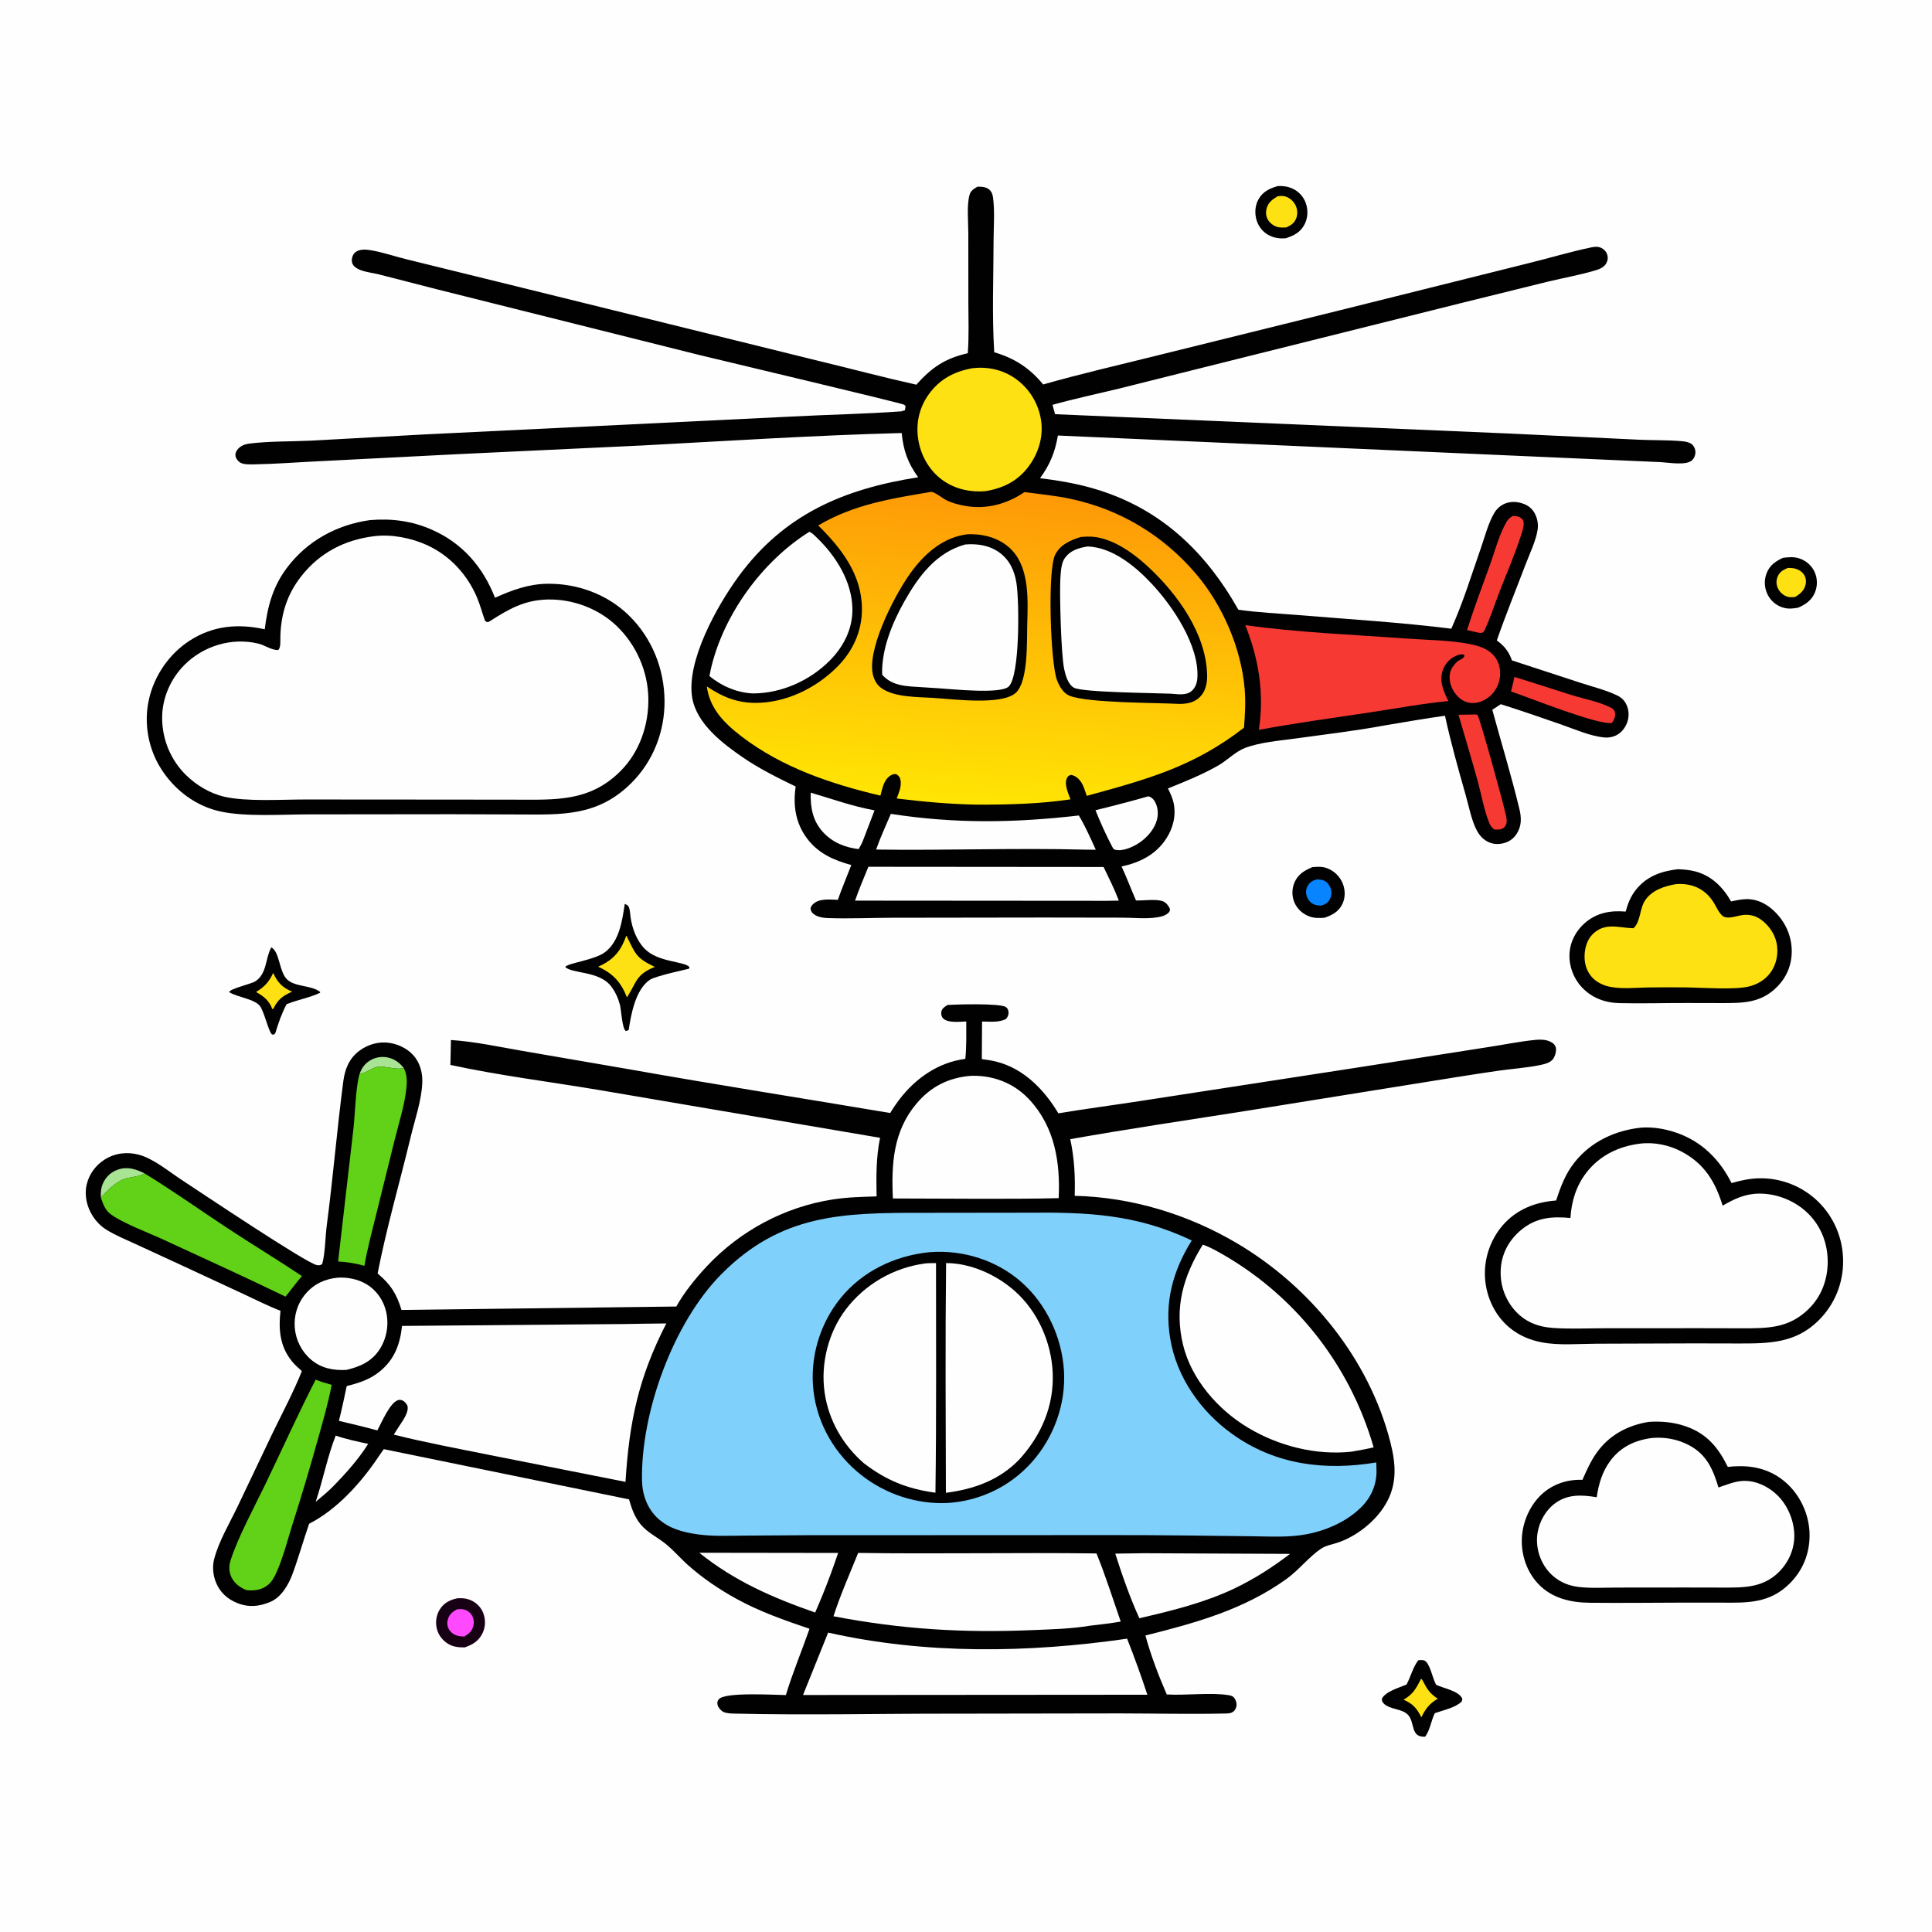
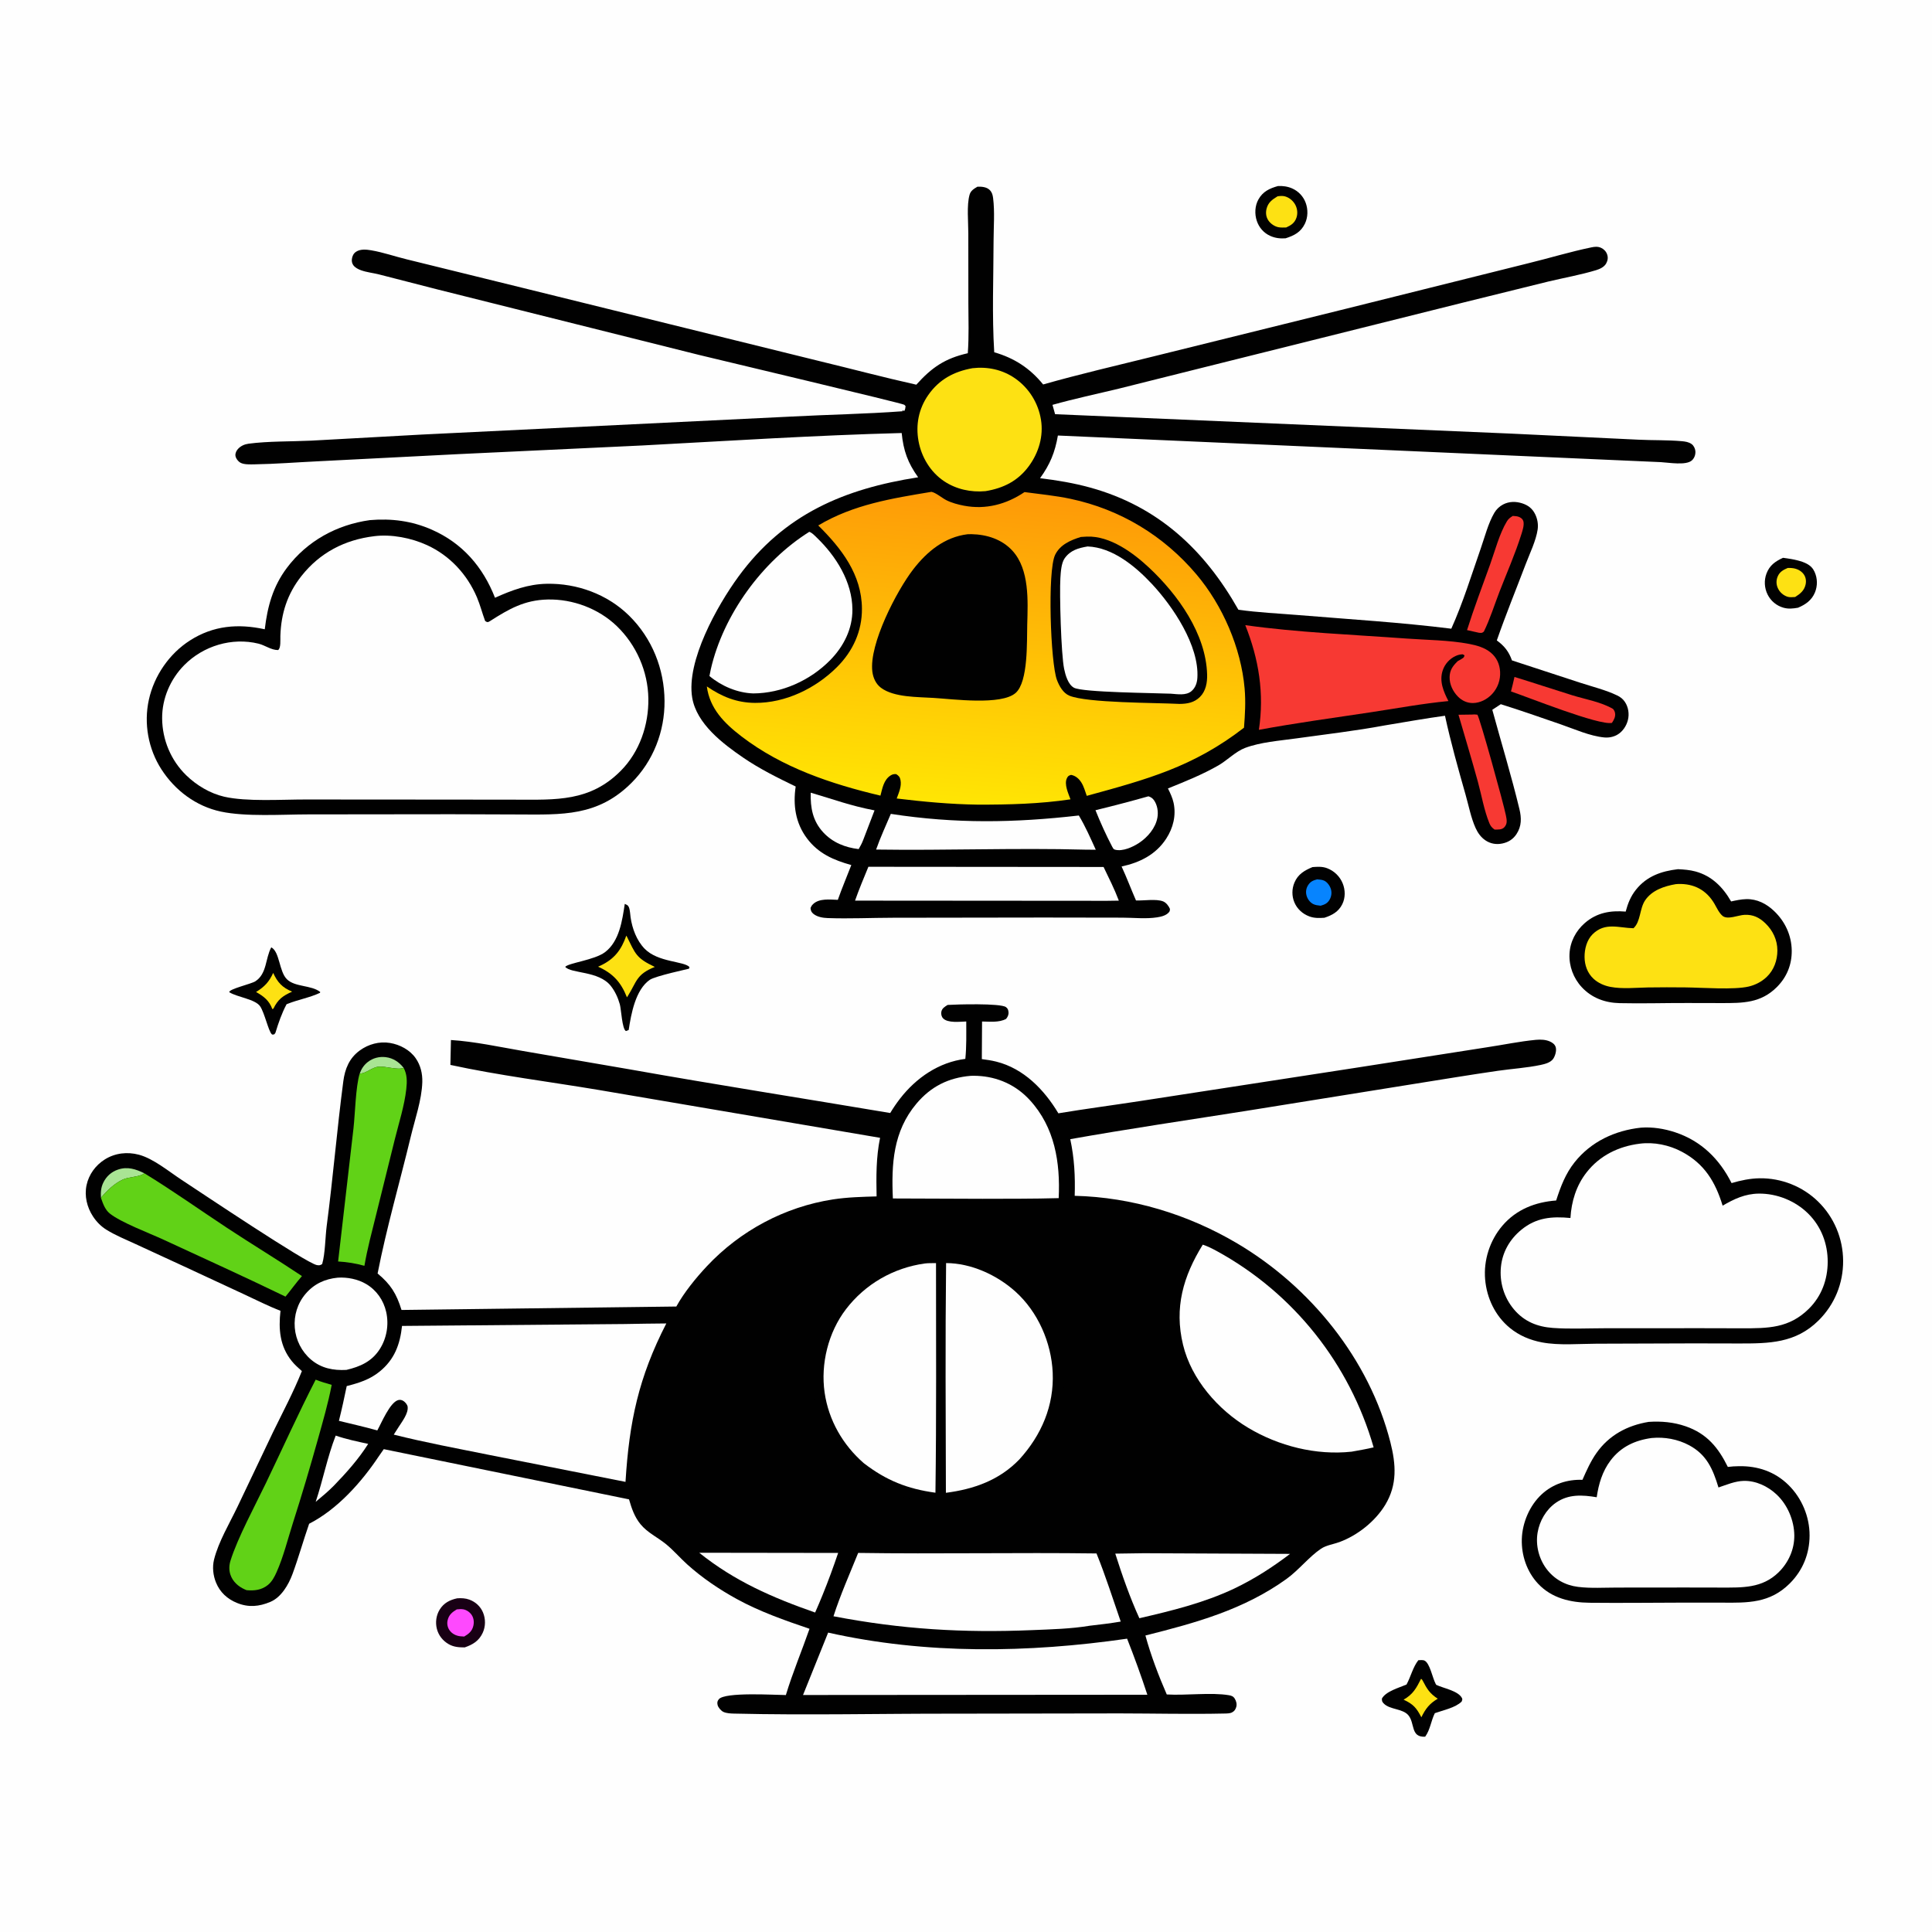
<svg xmlns="http://www.w3.org/2000/svg" version="1.1" style="display: block;" viewBox="0 0 2048 2048" width="1024" height="1024">
  <defs>
    <linearGradient id="Gradient1" gradientUnits="userSpaceOnUse" x1="1052.96" y1="520.247" x2="1026.16" y2="851.572">
      <stop class="stop0" offset="0" stop-opacity="1" stop-color="rgb(254,153,7)" />
      <stop class="stop1" offset="1" stop-opacity="1" stop-color="rgb(255,229,4)" />
    </linearGradient>
  </defs>
  <path transform="translate(0,0)" fill="rgb(254,254,254)" d="M 0 0 L 2048 0 L 2048 2048 L 0 2048 L 0 0 z" />
  <path transform="translate(0,0)" fill="rgb(24,0,20)" d="M 484.63 1694.27 C 488.98 1693.95 493.454 1694.16 497.576 1695.68 C 504.048 1698.07 509.269 1702.81 511.972 1709.19 C 514.87 1716.03 514.836 1724.16 511.674 1730.91 C 507.664 1739.46 501.262 1743.34 492.618 1746.31 C 486.53 1746.32 480.974 1745.97 475.572 1742.85 C 469.375 1739.27 464.868 1733.61 463.091 1726.64 C 461.349 1719.81 462.36 1712.25 466.085 1706.23 C 470.445 1699.19 476.795 1695.98 484.63 1694.27 z" />
  <path transform="translate(0,0)" fill="rgb(254,73,254)" d="M 484.2 1706.02 C 486.428 1705.8 488.77 1705.57 491.001 1705.94 C 494.599 1706.53 498.139 1709.01 500.093 1712.06 C 502.26 1715.43 502.661 1719.57 501.766 1723.43 C 500.452 1729.1 496.905 1732 492.081 1734.8 C 490.712 1734.73 489.343 1734.66 487.98 1734.52 C 483.502 1734.04 479.232 1731.93 476.565 1728.2 C 474.409 1725.19 473.66 1721.29 474.466 1717.69 C 475.784 1711.8 479.255 1709.01 484.2 1706.02 z" />
  <path transform="translate(0,0)" fill="rgb(1,1,1)" d="M 1391.29 919.155 C 1396.71 918.765 1401.67 918.396 1406.84 920.362 C 1414.31 923.197 1420.33 929.064 1423.33 936.468 C 1426.15 943.438 1426.26 951.612 1422.91 958.427 C 1418.95 966.499 1412.13 970.18 1403.91 972.864 C 1398.41 973.24 1393.2 973.389 1387.94 971.435 C 1380.8 968.778 1374.94 963.461 1372.02 956.37 C 1369.29 949.733 1369.37 942.185 1372.16 935.583 C 1375.93 926.645 1382.81 922.692 1391.29 919.155 z" />
  <path transform="translate(0,0)" fill="rgb(7,132,254)" d="M 1396.2 932.143 C 1398.7 932.386 1401.64 932.487 1403.91 933.641 C 1407.2 935.317 1409.77 939.05 1410.81 942.509 C 1411.93 946.2 1411.37 950.278 1409.47 953.614 C 1407.19 957.623 1404.24 958.872 1399.96 960.099 C 1397.24 959.768 1394.24 959.554 1391.8 958.206 C 1388.38 956.322 1385.92 952.831 1384.93 949.097 C 1383.94 945.388 1384.58 941.578 1386.63 938.349 C 1389.07 934.503 1391.92 933.261 1396.2 932.143 z" />
-   <path transform="translate(0,0)" fill="rgb(1,1,1)" d="M 1890.07 591.298 C 1896.03 590.632 1901.55 590.001 1907.38 591.952 C 1914.49 594.332 1920.41 599.406 1923.54 606.246 C 1926.67 613.075 1926.78 621.053 1923.93 627.99 C 1920.51 636.302 1913.95 640.868 1905.94 644.228 C 1900.73 645.111 1895.84 645.675 1890.66 644.235 C 1883.28 642.183 1877.13 637.089 1873.72 630.229 C 1870.31 623.364 1869.84 615.264 1872.52 608.073 C 1875.79 599.294 1881.88 595.047 1890.07 591.298 z" />
+   <path transform="translate(0,0)" fill="rgb(1,1,1)" d="M 1890.07 591.298 C 1914.49 594.332 1920.41 599.406 1923.54 606.246 C 1926.67 613.075 1926.78 621.053 1923.93 627.99 C 1920.51 636.302 1913.95 640.868 1905.94 644.228 C 1900.73 645.111 1895.84 645.675 1890.66 644.235 C 1883.28 642.183 1877.13 637.089 1873.72 630.229 C 1870.31 623.364 1869.84 615.264 1872.52 608.073 C 1875.79 599.294 1881.88 595.047 1890.07 591.298 z" />
  <path transform="translate(0,0)" fill="rgb(253,225,19)" d="M 1895.1 602.044 C 1896.59 602.001 1898.1 602.054 1899.59 602.186 C 1904.27 602.601 1908.96 604.671 1911.84 608.505 C 1914.28 611.745 1914.87 615.748 1914 619.654 C 1912.59 626.068 1908.22 629.524 1902.93 632.856 C 1900.42 632.978 1897.28 633.374 1894.87 632.589 C 1890.32 631.112 1886.56 627.786 1884.58 623.422 C 1882.77 619.442 1882.71 615.012 1884.47 610.994 C 1886.6 606.088 1890.39 604.068 1895.1 602.044 z" />
  <path transform="translate(0,0)" fill="rgb(1,1,1)" d="M 1354.67 197.219 C 1359.9 196.936 1365.05 197.654 1369.87 199.806 C 1376.46 202.749 1381.58 208.18 1384.08 214.962 C 1386.7 222.09 1386.55 230.313 1383.22 237.192 C 1378.86 246.183 1371.79 249.73 1362.78 252.607 C 1357.14 253.017 1351.8 252.429 1346.59 250.106 C 1339.69 247.035 1334.6 241.225 1332.24 234.077 C 1329.84 226.8 1330.19 218.309 1333.92 211.53 C 1338.61 203.006 1345.77 199.732 1354.67 197.219 z" />
  <path transform="translate(0,0)" fill="rgb(253,225,19)" d="M 1354.23 208.119 C 1356.74 207.713 1359.63 207.469 1362.11 208.153 C 1366.87 209.466 1371.09 213.099 1373.28 217.493 C 1375.35 221.634 1375.78 226.59 1374.22 230.973 C 1372.24 236.507 1368.53 238.815 1363.42 241.135 C 1360.73 241.185 1357.82 241.378 1355.17 240.857 C 1351.01 240.036 1346.81 237.1 1344.47 233.601 C 1342.01 229.945 1341.54 225.545 1342.59 221.327 C 1344.24 214.651 1348.63 211.53 1354.23 208.119 z" />
  <path transform="translate(0,0)" fill="rgb(1,1,1)" d="M 287.56 1004.23 C 296.544 1008.86 295.809 1029.78 304.07 1037.98 C 312.719 1046.57 330.025 1044.04 339.464 1051.56 L 339.173 1052.45 C 328.396 1057.55 316.233 1059.58 305.121 1064.01 L 303.759 1064.56 C 298.652 1074.17 295.125 1084.4 291.979 1094.79 L 290.87 1096.35 C 289.75 1096.57 288.935 1097.15 288.025 1096.26 C 284.548 1092.83 280.419 1073.62 275.763 1066.75 C 270.565 1059.09 251.444 1057.09 243.079 1051.79 C 242.285 1048.45 266.251 1043.07 270.655 1040.23 C 283.158 1032.15 281.156 1015.9 287.56 1004.23 z" />
  <path transform="translate(0,0)" fill="rgb(253,225,19)" d="M 289.588 1031.31 C 294.177 1041.38 299.295 1046.95 309.652 1051.17 C 299.821 1055.64 294.694 1059.24 289.827 1069.2 L 288.686 1069.67 C 285.38 1060.58 279.497 1056.1 271.431 1051.55 C 280.358 1046.05 285.304 1040.81 289.588 1031.31 z" />
  <path transform="translate(0,0)" fill="rgb(1,1,1)" d="M 1503.49 1759.9 C 1505.44 1759.81 1508.31 1759.45 1510.09 1760.33 C 1515.75 1763.12 1518.51 1778.66 1521.75 1784.72 L 1522.43 1785.97 C 1529.96 1789.66 1545.6 1792.18 1549.73 1799.98 C 1550.53 1801.47 1549.87 1802.23 1549.42 1803.73 C 1542.68 1810.36 1529.81 1812.85 1520.99 1816.03 C 1516.9 1824.17 1516.19 1833.44 1510.76 1840.94 C 1495.08 1841.92 1500.07 1826.69 1492.9 1818.21 C 1486.86 1811.06 1473.21 1812.43 1466.81 1805.76 C 1464.91 1803.77 1464.95 1803.16 1464.87 1800.58 C 1469.07 1792.83 1483.16 1789.03 1490.95 1785.7 C 1495.46 1777.49 1497.71 1767.24 1503.49 1759.9 z" />
  <path transform="translate(0,0)" fill="rgb(253,225,19)" d="M 1506.42 1779.55 C 1507.71 1780.75 1507.4 1780.25 1508.14 1781.64 C 1512.86 1790.64 1515.63 1795.18 1524.07 1800.71 C 1515.23 1805.94 1511.13 1811.34 1506.7 1820.39 C 1501.46 1810.28 1498.12 1806.53 1487.88 1801.72 C 1497.93 1795.98 1501.29 1789.58 1506.42 1779.55 z" />
  <path transform="translate(0,0)" fill="rgb(1,1,1)" d="M 662.286 958.165 C 664.42 959.205 665.697 959.369 666.644 961.691 C 667.927 964.839 667.969 969.198 668.473 972.578 C 670.245 984.462 674.88 997.003 683.374 1005.72 C 697.538 1020.24 725.026 1018.79 730.833 1025.07 C 730.682 1025.66 730.705 1026.32 730.381 1026.84 C 730.266 1027.02 694.742 1034.53 688.721 1038.71 C 673.607 1049.19 668.994 1074.93 666.449 1091.78 C 665.66 1092.27 664.398 1092.62 663.52 1092.95 C 659.424 1090.97 658.544 1069.91 657.048 1064.63 C 655.04 1057.56 652.039 1050.89 647.452 1045.09 C 634.654 1028.91 605.21 1032.22 599.157 1024.89 C 602.769 1020.71 630.167 1017.72 641.275 1009.38 C 656.579 997.885 659.604 975.76 662.286 958.165 z" />
  <path transform="translate(0,0)" fill="rgb(253,225,19)" d="M 663.877 991.897 C 664.016 992.055 664.201 992.181 664.295 992.369 C 673.669 1011.2 674.076 1015.49 694.128 1024.98 C 674.299 1032.93 675.237 1040.39 665.244 1056.24 C 665.039 1056.56 664.809 1056.87 664.592 1057.19 C 658.241 1041.2 649.86 1031.87 634 1024.74 C 634.93 1024.32 635.861 1023.9 636.783 1023.46 C 651.384 1016.51 658.653 1006.83 663.877 991.897 z" />
  <path transform="translate(0,0)" fill="rgb(1,1,1)" d="M 1778.71 921.377 C 1784.98 921.679 1791.18 922.147 1797.27 923.793 C 1814.61 928.486 1826.37 940.463 1835.04 955.565 C 1840.29 954.433 1845.69 953.245 1851.08 953.121 C 1862.59 952.856 1872.41 957.932 1880.6 965.718 C 1892.23 976.765 1899.08 991.437 1899.31 1007.56 C 1899.51 1022.52 1894.08 1035.85 1883.46 1046.42 C 1866.47 1063.34 1847.54 1063.32 1824.98 1063.31 L 1788.51 1063.23 C 1764.65 1063.16 1740.7 1063.92 1716.85 1063.37 C 1701.43 1063.01 1687.39 1057.94 1676.7 1046.42 C 1667.88 1036.92 1663.11 1024.09 1663.74 1011.12 C 1664.36 998.268 1670.52 986.534 1680.25 978.207 C 1692.91 967.367 1707.26 964.992 1723.29 966.321 C 1725.63 957.641 1728.51 950.258 1734.22 943.093 C 1745.65 928.759 1761.15 923.44 1778.71 921.377 z" />
  <path transform="translate(0,0)" fill="rgb(253,225,19)" d="M 1776.29 937.25 C 1777.14 937.163 1777.99 937.087 1778.84 937.059 C 1795.7 936.5 1808.97 943.51 1817.47 958.192 C 1819.85 962.318 1822.26 967.712 1825.95 970.835 C 1831.22 975.307 1842.69 970.039 1849.28 969.753 C 1858.34 969.359 1864.9 972.533 1871.33 978.691 C 1879.27 986.298 1884.1 996.397 1884.1 1007.49 C 1884.11 1018.1 1880.42 1028.37 1872.63 1035.73 C 1867.4 1040.66 1860.81 1044.08 1853.83 1045.74 C 1838.02 1049.49 1804.66 1046.88 1786.75 1046.69 C 1773.48 1046.58 1760.21 1046.5 1746.94 1046.74 C 1734.07 1046.97 1719.74 1048.54 1707.12 1046.14 C 1700.56 1044.89 1694.13 1042.09 1689.2 1037.52 C 1682.74 1031.53 1679.77 1023.15 1679.7 1014.46 C 1679.64 1005.98 1682.03 996.501 1688.21 990.361 C 1701.38 977.258 1715.98 983.657 1731.54 983.972 C 1739.31 977.011 1737.88 963.163 1743.98 954.27 C 1751.28 943.622 1764.16 939.36 1776.29 937.25 z" />
  <path transform="translate(0,0)" fill="rgb(1,1,1)" d="M 1747.6 1507.26 C 1761.01 1506.37 1774.03 1507.5 1786.8 1511.9 C 1809.23 1519.64 1821.34 1534.29 1831.57 1555 C 1835.5 1554.46 1839.43 1554.29 1843.39 1554.22 C 1863.34 1553.88 1881.49 1560.01 1895.86 1574.15 C 1910.06 1588.14 1918.27 1607.78 1918.23 1627.7 C 1918.19 1647.18 1910.96 1664.86 1897.13 1678.61 C 1876.09 1699.54 1852.78 1699.14 1824.99 1698.86 L 1783.75 1698.85 C 1750.87 1698.92 1717.94 1699.34 1685.06 1698.99 C 1664.78 1698.77 1644.96 1694.21 1630.53 1678.91 C 1618.58 1666.24 1612.67 1648.77 1613.19 1631.46 C 1613.71 1614.14 1621.45 1595.91 1634.21 1584.08 C 1646.1 1573.06 1661.42 1568.12 1677.46 1568.67 C 1681.79 1558.87 1686.15 1548.99 1692.36 1540.2 C 1705.71 1521.28 1725.07 1511 1747.6 1507.26 z" />
  <path transform="translate(0,0)" fill="rgb(254,254,254)" d="M 1750.83 1524.35 C 1764.47 1523.04 1778.49 1525.56 1790.59 1532.05 C 1809.3 1542.09 1815.8 1557.5 1821.66 1576.79 C 1830.08 1573.93 1839.43 1570 1848.43 1569.8 C 1861.39 1569.51 1873.96 1575.5 1883.26 1584.23 C 1894.87 1595.12 1901.87 1611.7 1902.04 1627.58 C 1902.19 1642.35 1895.93 1656.32 1885.48 1666.61 C 1867.99 1683.83 1846.88 1682.9 1824.06 1682.89 L 1786.5 1682.82 L 1714.38 1682.89 C 1700.72 1682.89 1686.26 1683.86 1672.71 1682.15 C 1659.21 1680.46 1647.33 1673.89 1639.2 1662.88 C 1631.22 1652.1 1627.69 1637.93 1629.91 1624.67 C 1632 1612.18 1638.93 1600.13 1649.43 1592.87 C 1662.83 1583.62 1677.44 1584.64 1692.58 1587.14 C 1694.64 1572.98 1698.53 1559.74 1707.25 1548.17 C 1718.18 1533.66 1733.24 1526.71 1750.83 1524.35 z" />
  <path transform="translate(0,0)" fill="rgb(1,1,1)" d="M 1739.38 1195.37 C 1751.63 1194.44 1764.18 1196.44 1775.8 1200.3 C 1803.3 1209.44 1822.71 1228.57 1835.53 1254.12 C 1845.16 1251.29 1855.12 1249.18 1865.18 1249.03 C 1888.22 1248.68 1910.73 1257.58 1927.23 1273.67 C 1944.17 1290.17 1953.65 1312.84 1953.79 1336.45 C 1953.94 1360.37 1944.79 1382.84 1927.79 1399.71 C 1903.39 1423.92 1875.34 1424.19 1843.14 1424.14 L 1795.5 1424.04 L 1692.25 1424.38 C 1673.8 1424.44 1652.63 1426.4 1634.59 1422.99 C 1622 1420.6 1610.37 1415.77 1600.41 1407.58 C 1584.96 1394.85 1576.01 1376.03 1574.31 1356.23 C 1572.55 1335.76 1579.3 1314.84 1592.67 1299.21 C 1607.37 1282.02 1627.48 1274.23 1649.59 1272.58 C 1654.33 1257.86 1659.5 1244.1 1669.27 1231.89 C 1686.72 1210.05 1711.98 1198.36 1739.38 1195.37 z" />
  <path transform="translate(0,0)" fill="rgb(254,254,254)" d="M 1738.2 1212.35 C 1753.34 1210.39 1769.54 1213.79 1782.94 1220.95 C 1806.84 1233.73 1818.36 1252.84 1826.06 1278.06 C 1838.23 1270.94 1849.82 1265.48 1864.25 1265.28 C 1883.63 1265.02 1903.23 1272.97 1916.95 1286.66 C 1930.62 1300.3 1937.5 1318.45 1937.44 1337.67 C 1937.38 1356.44 1930.9 1374.06 1917.45 1387.36 C 1896.44 1408.13 1874.08 1408.07 1846.36 1408.05 L 1802.5 1407.95 L 1700.41 1408.01 C 1682.49 1408.03 1664.02 1408.96 1646.16 1407.67 C 1629.75 1406.49 1615.83 1400.98 1604.93 1388.1 C 1594.32 1375.55 1589.42 1359.3 1591.05 1342.96 C 1592.62 1327.19 1600.47 1313.64 1612.66 1303.63 C 1628.49 1290.63 1644.97 1289.25 1664.73 1291.13 C 1665.77 1273.55 1670.87 1256.84 1681.79 1242.84 C 1695.82 1224.84 1715.87 1215.13 1738.2 1212.35 z" />
  <path transform="translate(0,0)" fill="rgb(1,1,1)" d="M 392.051 551.352 C 414.96 549.385 436.667 552.182 457.808 561.518 C 490.288 575.861 511.936 600.966 524.722 633.652 C 542.592 625.621 559.723 619.227 579.563 618.836 C 611.731 618.202 643.797 629.913 666.858 652.593 C 691.205 676.538 704.203 709.068 704.44 743.051 C 704.666 775.449 692.437 806.885 669.419 829.862 C 633.575 865.642 595.898 863.539 549.316 863.367 L 478.852 863.122 L 326.419 863.294 C 298.755 863.329 260.56 865.97 234.107 860.305 C 207.82 854.675 185.618 838.014 171.145 815.594 C 157.166 793.939 152.266 766.928 157.797 741.749 C 163.387 716.304 179.403 692.948 201.401 678.891 C 226.224 663.028 252.497 660.928 280.659 667.055 C 283.544 642.939 289.227 621.848 304.025 602.084 C 325.47 573.442 356.94 556.274 392.051 551.352 z" />
  <path transform="translate(0,0)" fill="rgb(254,254,254)" d="M 396.739 568.382 C 414.936 566.082 436.116 570.253 452.692 577.868 C 476.799 588.944 495.249 608.855 505.58 633.21 C 509.014 641.306 511.195 649.971 514.249 658.235 C 516.494 659.879 517.236 659.779 519.64 658.244 C 539.7 645.435 556.094 636.017 580.679 635.501 C 607.277 634.941 634.58 645.167 653.783 663.641 C 674.568 683.637 686.84 711.652 687.288 740.481 C 687.723 768.489 678.006 796.952 658.081 817.053 C 625.468 849.953 589.412 847.756 546.614 847.681 L 476.75 847.598 L 323.992 847.492 C 298.488 847.452 261.374 849.999 237.604 844.521 C 222.709 841.089 208.27 832.425 197.385 821.809 C 181.132 805.956 172.089 784.3 171.873 761.635 C 171.672 740.538 180.583 719.891 195.394 704.966 C 215.626 684.579 245.894 675.432 273.951 682.283 C 281.055 684.018 287.359 689.11 294.754 689.098 C 297.884 687.227 297.087 678.068 297.202 674.237 C 297.922 650.392 304.552 629.608 319.466 610.69 C 339.092 585.794 365.545 572.152 396.739 568.382 z" />
  <path transform="translate(0,0)" fill="rgb(1,1,1)" d="M 1036.13 197.899 C 1040.49 197.753 1045.86 198.112 1049.14 201.42 C 1051.59 203.887 1052.28 206.529 1052.72 209.901 C 1054.59 224.479 1053.26 240.572 1053.23 255.294 C 1053.14 294.459 1051.49 334.334 1053.93 373.419 C 1075.25 379.565 1091.78 390.341 1105.78 407.55 C 1144.22 396.599 1183.29 387.596 1222.09 377.96 L 1426.74 327.316 L 1619.98 279.085 C 1642.26 273.661 1664.56 266.826 1686.97 262.215 C 1690.51 261.486 1693.75 261.163 1697.16 262.688 C 1700.12 264.007 1702.49 266.494 1703.58 269.55 C 1704.8 272.928 1704.33 276.211 1702.58 279.326 C 1700.49 283.024 1696.03 285.137 1692.16 286.317 C 1675.76 291.319 1658.1 294.434 1641.4 298.41 L 1552.13 320.467 L 1274.57 389.809 L 1186.08 411.955 C 1162.61 417.631 1138.92 422.631 1115.67 429.164 C 1116.55 432.475 1117.51 435.765 1118.45 439.061 L 1601.56 459.633 L 1736.66 466.08 C 1751.98 466.843 1767.57 466.33 1782.82 467.681 C 1786.44 468.002 1790.19 468.563 1793.2 470.747 C 1795.4 472.347 1796.88 475.346 1797.15 478.008 C 1797.53 481.618 1796.25 485.428 1793.59 487.939 C 1787.45 493.726 1768.67 490.283 1760.55 489.884 L 1121.41 461.672 C 1118.35 479.435 1113.09 492.297 1102.5 506.906 C 1120.56 509.112 1138.1 512.006 1155.67 516.853 C 1227.53 536.679 1276.69 582.596 1312.75 646.335 C 1333.81 649.335 1355.31 650.267 1376.51 652.02 C 1430.4 656.475 1484.79 659.742 1538.44 666.441 C 1550.77 639.061 1559.88 609.404 1569.78 581.017 C 1574 568.908 1577.56 554.717 1584.04 543.639 C 1586.25 539.872 1589.48 536.785 1593.35 534.758 C 1599.68 531.444 1606.86 531.385 1613.56 533.549 C 1619.93 535.605 1624.38 539.062 1627.36 545.135 C 1629.78 550.057 1630.76 555.869 1629.97 561.306 C 1628.23 573.167 1621.65 586.565 1617.38 597.812 C 1607.13 624.794 1596.17 651.621 1586.68 678.876 C 1594.75 684.765 1599.36 690.613 1602.75 700.051 L 1674.9 723.657 C 1687.85 727.893 1701.97 731.311 1714.22 737.179 C 1717.65 738.825 1720.29 740.838 1722.43 744.005 C 1726.15 749.496 1727.25 756.764 1725.67 763.175 C 1724.09 769.603 1719.97 775.763 1714.12 779.017 C 1710.1 781.254 1705.23 782.157 1700.66 781.727 C 1685.26 780.278 1669.04 772.87 1654.39 767.827 C 1633.28 760.56 1612.23 753.14 1590.92 746.48 L 1581.9 752.406 C 1591.43 787.373 1602.17 822.412 1610.64 857.614 C 1612.91 867.029 1613.08 875.751 1607.56 884.149 C 1603.95 889.642 1598.86 892.836 1592.46 894.16 C 1586.23 895.448 1580.1 894.455 1574.78 890.917 C 1569.94 887.7 1566.57 882.984 1564.19 877.745 C 1559.32 866.985 1556.85 853.986 1553.6 842.536 C 1545.69 814.696 1537.88 787.017 1531.75 758.715 C 1510.36 761.641 1489.07 765.481 1467.77 768.99 C 1436.63 774.819 1404.92 778.406 1373.56 782.81 C 1356.1 785.26 1336.33 786.638 1319.81 792.839 C 1309.86 796.575 1301 805.916 1291.62 811.316 C 1274.58 821.116 1256.25 828.435 1238.07 835.781 C 1240.48 840.631 1242.92 845.748 1244.06 851.07 C 1246.91 864.392 1243.61 877.644 1236.28 888.939 C 1225.22 905.993 1208.24 914.336 1188.93 918.524 C 1194.42 930.305 1198.97 942.601 1204.2 954.52 C 1212.24 954.876 1225.66 952.63 1232.94 955.502 C 1236.17 956.78 1238.89 960.396 1240.2 963.484 C 1240.06 964.955 1240.24 965.639 1239.26 966.853 C 1236.31 970.481 1231.08 971.712 1226.67 972.411 C 1214.97 974.268 1201.54 972.778 1189.6 972.752 L 1106.57 972.621 L 946.591 972.852 C 923.684 972.883 900.305 974.006 877.444 973.195 C 872.355 973.014 866.467 972.067 862.358 968.814 C 860.088 967.018 859.402 965.293 859.208 962.494 C 859.907 960.776 860.495 959.796 861.845 958.463 C 868.328 952.064 879.948 953.607 888.13 953.875 C 892.469 941.483 897.712 929.272 902.424 917.003 C 883.505 911.689 867.424 904.787 855.336 888.568 C 843.185 872.265 840.536 853.422 843.454 833.741 C 824.498 824.561 805.595 815.248 788.158 803.348 C 766.413 788.508 738.389 767.32 733.756 739.538 C 727.293 700.782 760.248 642.029 782.819 611.156 C 831.255 544.907 895.066 518.139 973.261 505.948 C 962.26 490.558 957.706 477.835 955.818 459.021 C 864.223 461.413 772.357 467.349 680.852 472.215 L 485.234 481.428 L 336.508 489.013 C 314.346 490.067 292.055 491.853 269.881 492.216 C 265.452 492.289 258.756 492.643 254.855 490.474 C 252.37 489.093 249.761 485.653 249.556 482.829 C 249.363 480.186 250.635 477.664 252.397 475.774 C 255.3 472.66 259.27 470.909 263.443 470.348 C 283.964 467.585 308.914 468.105 330.052 467.098 L 446.916 460.665 L 838.467 441.59 C 877.886 439.484 917.679 438.868 957.016 435.925 L 956.252 435.009 C 957.041 435.049 957.858 435.388 958.615 435.612 C 959.599 433.86 959.746 432.5 959.942 430.517 C 959.473 430.028 959.095 429.432 958.536 429.048 C 956.08 427.364 761.965 381.382 741.185 376.278 L 463.914 306.858 L 401.924 290.934 C 395.595 289.324 388.855 288.703 382.71 286.486 C 379.739 285.415 376.437 283.753 374.537 281.127 C 373.175 279.245 372.724 276.938 373.007 274.663 C 373.401 271.496 374.741 268.609 377.506 266.816 C 382.133 263.815 388.46 264.468 393.592 265.348 C 406.243 267.518 418.854 271.933 431.355 274.96 L 553.045 304.901 L 868.862 382.836 C 903.008 391.07 937.053 400.151 971.326 407.783 C 987.723 389.496 1001.79 379.866 1025.91 374.435 C 1027.18 356.808 1026.6 338.984 1026.51 321.325 L 1026.45 247.647 C 1026.49 235.564 1024.61 217.565 1027.8 206.393 C 1029.06 201.992 1032.47 200.107 1036.13 197.899 z" />
  <path transform="translate(0,0)" fill="rgb(247,57,51)" d="M 1605.41 717.589 C 1625.85 723.844 1646.12 730.646 1666.53 736.971 C 1680.49 741.296 1697.31 744.095 1709.9 751.515 C 1711.11 753.066 1711.69 753.977 1712.03 755.97 C 1712.69 759.807 1710.74 763.252 1708.71 766.29 C 1694.84 769.181 1619.66 738.972 1601.72 732.968 C 1603.12 727.903 1604.2 722.705 1605.41 717.589 z" />
  <path transform="translate(0,0)" fill="rgb(254,254,254)" d="M 859.401 840.279 C 883.839 847.399 901.023 854.029 927.041 859.039 L 915.012 890.44 C 913.694 893.878 912.077 896.893 910.228 900.074 C 895.888 898.413 882.661 893.139 872.673 882.345 C 861.419 870.184 858.983 856.098 859.401 840.279 z" />
  <path transform="translate(0,0)" fill="rgb(247,57,51)" d="M 1560.17 757.468 C 1562.31 757.211 1563.98 757.294 1566.11 757.625 C 1568.64 760.931 1594.06 852.626 1596.29 864.226 C 1597.15 868.724 1598.19 872.739 1594.96 876.573 C 1592.24 879.805 1588.11 879.343 1584.29 879.361 C 1581.5 877.353 1580.09 875.788 1578.77 872.572 C 1573.21 858.987 1570.55 843.069 1566.65 828.837 C 1560.12 805.032 1552.95 781.375 1546.06 757.67 L 1560.17 757.468 z" />
  <path transform="translate(0,0)" fill="rgb(247,57,51)" d="M 1603.66 546.892 C 1605.96 547.065 1608.63 547.14 1610.74 548.181 C 1612.73 549.16 1614.36 550.515 1614.9 552.78 C 1615.87 556.81 1613.85 562.746 1612.62 566.658 C 1606.24 586.942 1597.4 606.942 1589.7 626.789 C 1584.24 640.877 1579.59 656.033 1572.93 669.552 C 1570.71 671.227 1570.59 670.972 1567.76 670.769 L 1555.12 667.94 C 1562.51 644.465 1571.35 621.301 1579.66 598.129 C 1584.88 583.565 1589.45 565.716 1597.45 552.511 C 1599.03 549.915 1601.1 548.436 1603.66 546.892 z" />
  <path transform="translate(0,0)" fill="rgb(254,254,254)" d="M 1217.38 844.117 C 1219.93 844.932 1221.77 846.112 1223.31 848.318 C 1226.91 853.489 1227.99 860.553 1226.91 866.674 C 1224.96 877.721 1216.53 887.564 1207.38 893.573 C 1200.87 897.852 1190.16 902.798 1182.13 900.743 C 1180.06 900.212 1180.06 899.254 1178.96 897.531 C 1172.37 884.978 1166.53 872.02 1161.25 858.867 C 1180.08 854.286 1198.73 849.387 1217.38 844.117 z" />
  <path transform="translate(0,0)" fill="rgb(254,254,254)" d="M 944.311 862.744 C 1012.9 873.32 1074.99 872.31 1143.61 864.455 C 1150.57 876.068 1155.97 888.447 1161.57 900.754 L 1150.82 900.671 C 1076.88 898.665 1002.69 901.669 928.715 900.558 C 933.201 887.759 939.021 875.24 944.311 862.744 z" />
  <path transform="translate(0,0)" fill="rgb(254,254,254)" d="M 920.529 918.82 L 1169.84 919.028 C 1175.5 930.807 1181.4 942.477 1186.01 954.718 L 1173.45 954.899 L 906.382 954.701 C 910.65 942.563 915.629 930.712 920.529 918.82 z" />
  <path transform="translate(0,0)" fill="rgb(253,225,19)" d="M 1030.91 390.294 C 1046.98 388.456 1062.84 391.864 1076.16 401.185 C 1090.85 411.454 1100.65 427.298 1103.48 444.966 C 1106.26 462.284 1101.17 479.564 1090.97 493.65 C 1079.36 509.688 1063.81 517.52 1044.6 520.644 C 1029.23 522.049 1013.55 518.692 1000.65 510.02 C 986.269 500.351 976.788 484.541 973.676 467.61 C 970.496 450.313 973.884 433.208 983.972 418.767 C 995.577 402.155 1011.29 393.823 1030.91 390.294 z" />
  <path transform="translate(0,0)" fill="rgb(254,254,254)" d="M 857.902 563.747 C 861.031 564.881 863.52 567.694 865.909 569.993 C 886.374 589.691 903.375 616.829 903.595 646.02 C 903.749 666.586 894.339 685.209 880.111 699.697 C 858.895 721.301 828.748 734.925 798.428 735.058 C 781.721 734.505 764.763 727.29 752.043 716.614 C 752.45 714.226 752.929 711.86 753.468 709.497 C 766.627 651.835 807.961 595.017 857.902 563.747 z" />
  <path transform="translate(0,0)" fill="rgb(247,57,51)" d="M 1320.05 662.691 C 1375.18 670.455 1434.84 672.794 1490.6 676.864 C 1512.36 678.451 1535.96 678.51 1557.35 682.57 C 1565.46 684.11 1573.83 686.447 1580.3 691.817 C 1586.52 696.985 1589.73 704.072 1590.17 712.092 C 1590.65 720.753 1587.7 729.155 1581.83 735.545 C 1576.66 741.17 1569.17 745.154 1561.43 745.25 C 1555.3 745.325 1549.79 742.793 1545.51 738.451 C 1540.11 732.971 1536.49 725.459 1536.65 717.68 C 1536.79 710.763 1539.68 706.367 1544.46 701.63 L 1545.34 700.771 C 1546.62 700.065 1547.98 699.372 1549.2 698.572 C 1551.42 697.119 1551.82 697.275 1552.44 694.68 L 1550.53 693.582 C 1547.72 693.698 1545.57 694.201 1542.99 695.39 C 1536.64 698.318 1531.68 703.834 1529.41 710.441 C 1525.43 721.972 1530.15 732.979 1535.38 743.151 C 1507.62 745.823 1480.15 750.965 1452.6 755.106 C 1413.2 761.026 1373.65 766.404 1334.47 773.651 C 1340.3 735.145 1334.44 698.721 1320.05 662.691 z" />
  <path transform="translate(0,0)" fill="url(#Gradient1)" d="M 987.359 521.364 C 992.081 522.24 998.612 527.903 1003.17 530.208 C 1008.83 533.069 1015.69 534.901 1021.91 536.077 C 1045.04 540.447 1066.81 534.601 1086.04 521.628 C 1102.35 523.861 1118.73 525.357 1134.85 528.785 C 1187.54 539.986 1233.51 567.77 1268.27 608.879 C 1296.06 641.75 1315.57 686.794 1319.35 729.836 C 1320.58 743.828 1319.79 757.452 1318.68 771.399 C 1264.93 812.979 1216 826.114 1152.02 843.632 C 1150.38 839.029 1148.88 833.558 1146.26 829.439 C 1143.7 825.391 1140.13 822.275 1135.36 821.406 C 1132.96 822.225 1132.28 822.351 1131.04 824.773 C 1127.73 831.259 1132.56 841.186 1134.75 847.329 C 1102.41 852.167 1069.3 853.014 1036.65 852.958 C 1007.79 852.561 979.182 849.904 950.552 846.442 C 952.823 840.125 955.901 833.683 954.561 826.833 C 953.941 823.661 952.669 822.308 950.028 820.612 C 947.707 820.454 946.154 820.705 944.137 821.966 C 936.757 826.582 935.361 835.658 933.303 843.402 C 881.098 831.068 829.007 813.604 785.913 780.542 C 767.75 766.607 752.348 751.166 749.265 727.631 C 765.265 738.524 780.819 744.961 800.407 745.084 C 832.685 745.286 864.555 729.739 887.173 707.221 C 904.059 690.411 913.891 669.077 913.694 645.102 C 913.397 608.862 891.944 581.304 867.369 556.994 C 904.802 534.726 945.324 528.388 987.359 521.364 z" />
  <path transform="translate(0,0)" fill="rgb(1,1,1)" d="M 1145.69 569.211 C 1147.82 569.055 1149.96 568.907 1152.09 568.822 C 1176.61 567.847 1201.17 585.939 1218.15 601.83 C 1248.55 630.291 1278.37 671.724 1279.6 714.991 C 1279.84 723.501 1278.29 732.492 1272.04 738.747 C 1265.98 744.827 1258.47 746.143 1250.25 746.18 C 1225 744.857 1152.38 745.271 1133.55 737.438 C 1126.92 734.677 1122.8 727.147 1120.39 720.757 C 1113.59 702.739 1110.19 605.292 1118.47 588.181 C 1123.72 577.324 1134.89 572.585 1145.69 569.211 z" />
  <path transform="translate(0,0)" fill="rgb(254,254,254)" d="M 1152.92 579.268 C 1179.5 580.26 1203.84 600.564 1221.09 619.043 C 1243.23 642.748 1271.35 684.334 1269.26 718.579 C 1268.93 723.942 1267.18 729.082 1262.99 732.641 C 1257.23 737.524 1248.18 735.825 1241.25 735.347 C 1224.64 734.572 1147.45 734.07 1138.37 728.979 C 1132.12 725.477 1129.38 715.529 1128.03 709.056 C 1124.78 693.478 1123.03 629.41 1124.05 612.806 C 1124.44 606.564 1124.96 596.817 1128.69 591.661 C 1134.8 583.214 1143.18 580.917 1152.92 579.268 z" />
  <path transform="translate(0,0)" fill="rgb(1,1,1)" d="M 1025.63 566.318 C 1027.01 566.211 1028.35 566.205 1029.73 566.232 C 1045.96 566.551 1062.05 571.551 1073.28 583.855 C 1091.38 603.682 1089.6 636.952 1088.91 662.066 C 1088.43 679.62 1090.12 722.63 1076.64 734.525 C 1061.44 747.942 1010.06 741.038 989.754 739.827 C 972.931 738.704 947.823 739.449 933.91 729.113 C 928.443 725.051 925.538 718.508 924.719 711.882 C 921.12 682.781 950.592 626.112 968.134 603.44 C 982.74 584.562 1001.33 569.324 1025.63 566.318 z" />
-   <path transform="translate(0,0)" fill="rgb(254,254,254)" d="M 1023.01 577.191 C 1035.93 576.137 1048.6 577.909 1059.38 585.682 C 1070.23 593.508 1075.49 605.209 1077.49 618.101 C 1080.51 637.511 1081.28 716.236 1069.26 727.762 C 1060.6 736.073 1008.85 730.409 995.755 729.653 L 978.205 728.525 C 962.524 727.45 946.225 727.931 935.129 715.202 C 934.197 688.545 945.894 660.131 958.803 637.295 C 973.886 610.614 992.422 585.763 1023.01 577.191 z" />
  <path transform="translate(0,0)" fill="rgb(1,1,1)" d="M 1004.51 1065.27 C 1013.56 1064.68 1060.46 1063.32 1066.32 1067.56 C 1068.31 1069 1068.85 1070.56 1069.06 1072.91 C 1069.32 1075.75 1068.23 1077.89 1066.53 1080.06 C 1059.11 1084.14 1049.27 1082.9 1041.02 1082.84 L 1040.78 1122.7 C 1045.9 1123.34 1051.01 1124.11 1056.02 1125.36 C 1085.18 1132.6 1107.02 1155.2 1121.92 1180.16 C 1150.59 1175.4 1179.49 1171.62 1208.22 1167.2 L 1437.23 1131.9 L 1575.8 1110.23 C 1593.13 1107.65 1610.7 1103.92 1628.12 1102.27 C 1633.03 1101.81 1638.38 1101.99 1642.95 1104.01 C 1645.82 1105.29 1648.4 1107.17 1649.21 1110.39 C 1650.12 1114.04 1648.47 1119.62 1646.31 1122.58 C 1643.52 1126.42 1637.59 1127.95 1633.17 1128.88 C 1618.47 1131.98 1602.83 1132.93 1587.92 1135.08 C 1558.39 1139.33 1528.9 1144.26 1499.43 1148.93 L 1319.98 1177.75 C 1258.16 1187.48 1196.14 1196.63 1134.52 1207.56 C 1138.9 1228 1139.83 1246.82 1139.23 1267.61 C 1199.77 1269.05 1259.54 1287.29 1311.52 1318.07 C 1389.07 1363.99 1451.56 1440.92 1473.9 1528.99 C 1479.8 1552.24 1481.3 1573.84 1468.46 1595.11 C 1457.87 1612.65 1438.98 1627.65 1419.77 1634.68 C 1413.55 1636.96 1405.89 1637.99 1400.35 1641.7 C 1387.89 1650.03 1376.68 1664.45 1363.63 1673.83 C 1318.29 1706.42 1267.47 1720.29 1214.19 1733.7 C 1219.88 1754.54 1228.17 1776.41 1236.82 1796.2 C 1256.97 1797.42 1283.89 1793.82 1302.61 1796.99 C 1305.37 1797.45 1307.27 1798.11 1308.85 1800.57 C 1310.5 1803.15 1311.38 1806.6 1310.44 1809.59 C 1309.6 1812.22 1308.52 1813.87 1306.05 1815.19 C 1303.81 1816.39 1300.49 1816.36 1298 1816.41 C 1260.99 1817.23 1223.86 1816.33 1186.84 1816.28 L 1011.23 1816.56 C 933.648 1816.44 855.78 1818.34 778.242 1816.48 C 774.621 1816.39 770.246 1816.23 766.899 1814.72 C 764.437 1813.61 761.356 1810.11 760.707 1807.46 C 760.096 1804.97 760.309 1803.22 762.018 1801.22 C 768.656 1793.46 820.262 1796.72 833.054 1796.83 C 840.207 1773.12 849.962 1749.99 858.129 1726.59 C 831.889 1717.68 805.443 1708.42 781.08 1695.06 C 762.311 1684.76 744.535 1672.73 728.581 1658.42 C 720.812 1651.45 713.881 1643.24 705.789 1636.69 C 696.859 1629.47 686.463 1624.82 678.993 1615.75 C 672.563 1607.94 669.57 1598.93 666.787 1589.39 L 406.813 1536.17 L 401.724 1543.45 C 383.275 1571.23 357.54 1600.01 327.698 1615.25 C 321.542 1632.91 316.518 1651.02 310.05 1668.56 C 305.882 1679.86 298.166 1693.19 286.567 1698.07 C 274.622 1703.09 263.496 1704.15 251.278 1699.2 C 240.983 1695.03 233.17 1687.89 228.945 1677.5 C 225.873 1669.94 224.939 1661.1 226.92 1653.14 C 231.609 1634.31 243.369 1614.74 251.777 1597.17 L 289.426 1518.13 C 299.861 1496.75 311.162 1475.5 320.006 1453.41 C 316.241 1450.1 312.509 1446.8 309.349 1442.89 C 296.535 1427.02 295.137 1409.04 297.328 1389.48 C 284.37 1384.5 271.756 1378.07 259.159 1372.22 L 194.922 1342.37 L 143.781 1318.78 C 133.574 1314.06 122.536 1309.59 112.971 1303.67 C 107.138 1300.07 102.372 1295.25 98.601 1289.51 C 92.195 1279.77 89.3 1267.75 91.765 1256.25 C 94.179 1244.98 101.29 1235.25 111.003 1229.12 C 121.91 1222.24 134.905 1220.75 147.291 1224.06 C 162.611 1228.16 178.864 1241.73 192.1 1250.42 C 212.257 1263.65 324.561 1338.97 335.853 1341.03 C 338.343 1341.48 339.508 1341.36 341.523 1339.9 C 344.764 1328.86 344.749 1311.43 346.323 1299.48 C 353.035 1248.5 357.223 1197.16 363.916 1146.24 C 365.651 1133.04 370.229 1121.68 381.328 1113.58 C 390.522 1106.86 402.046 1103.7 413.346 1105.56 C 423.845 1107.28 434.457 1112.88 440.622 1121.72 C 445.854 1129.22 447.924 1138.07 447.653 1147.12 C 447.09 1165.91 439.872 1186.42 435.47 1204.71 C 423.825 1253.1 409.831 1301.12 400.273 1349.97 C 414.184 1361.47 420.317 1371.44 425.624 1388.62 L 716.925 1384.97 C 725.239 1369.96 737.61 1354.76 749.261 1342.32 C 784.563 1304.63 831.866 1279.31 882.96 1271.43 C 898.33 1269.07 913.71 1268.7 929.223 1268.24 C 928.835 1247 928.633 1227.08 932.913 1206.13 L 634.548 1155.38 C 582.636 1146.68 528.721 1139.99 477.44 1128.85 L 478.016 1102.46 C 503.123 1104.05 528.867 1109.7 553.66 1113.97 L 667.56 1133.57 C 759.385 1149.91 851.678 1164.34 943.667 1179.84 C 946.848 1174.55 950.328 1169.43 954.11 1164.55 C 971.236 1142.48 995.206 1126 1023.29 1122.46 C 1024.63 1109.34 1024.27 1095.98 1024.27 1082.82 C 1017.78 1082.97 1004.68 1084.74 999.698 1079.47 C 998.055 1077.74 997.458 1075.08 997.823 1072.77 C 998.434 1068.87 1001.49 1067.19 1004.51 1065.27 z" />
  <path transform="translate(0,0)" fill="rgb(169,228,148)" d="M 381.254 1138.13 C 383.08 1133.11 385.603 1129.15 389.843 1125.8 C 395.243 1121.55 402.06 1119.79 408.864 1120.62 C 416.795 1121.58 423.02 1125.81 427.864 1131.95 C 421.975 1134.67 408.615 1129.99 401.396 1130.71 C 394.04 1131.45 388.471 1137.76 381.254 1138.13 z" />
  <path transform="translate(0,0)" fill="rgb(169,228,148)" d="M 106.998 1269.69 C 106.654 1263.91 106.937 1258.89 109.529 1253.59 C 112.772 1246.95 118.07 1242.19 125.075 1239.8 C 135.217 1236.34 143.792 1239.29 152.941 1243.67 C 148.912 1247.61 136.619 1247.37 130.209 1250.35 C 121.005 1254.63 113.488 1262.03 106.998 1269.69 z" />
  <path transform="translate(0,0)" fill="rgb(254,254,254)" d="M 355.854 1521.78 C 366.98 1525.66 378.799 1528.06 390.288 1530.59 C 380.157 1546.62 367.243 1561.1 354.105 1574.68 C 347.983 1580.92 341.352 1586.42 334.643 1592 C 342.387 1568.87 346.987 1544.51 355.854 1521.78 z" />
  <path transform="translate(0,0)" fill="rgb(254,254,254)" d="M 741.191 1645.97 L 888.469 1646.18 C 883.364 1661.21 877.972 1676.02 871.97 1690.71 C 869.525 1696.98 866.728 1703.16 864.072 1709.35 C 818.849 1693.56 778.828 1676.14 741.191 1645.97 z" />
  <path transform="translate(0,0)" fill="rgb(254,254,254)" d="M 1212.52 1646.48 L 1367.53 1647.18 C 1348.68 1661.45 1329.71 1673.75 1308.3 1683.96 C 1276.09 1699.16 1242.29 1707.39 1207.78 1715.4 C 1197.84 1693.66 1189.48 1669.71 1182.23 1646.91 L 1212.52 1646.48 z" />
  <path transform="translate(0,0)" fill="rgb(254,254,254)" d="M 358.03 1354.37 C 368.175 1353.73 379.234 1355.9 388.011 1361.05 C 399.051 1367.51 406.563 1378.25 409.367 1390.68 C 412.406 1404.16 409.969 1418.64 402.472 1430.27 C 394.043 1443.35 381.699 1448.75 367.18 1452.16 C 353.375 1452.89 340.584 1450.47 329.711 1441.24 C 319.722 1432.76 313.535 1420.5 312.478 1407.46 C 311.418 1394.38 315.415 1381.5 323.941 1371.51 C 332.943 1360.95 344.457 1355.69 358.03 1354.37 z" />
  <path transform="translate(0,0)" fill="rgb(97,210,23)" d="M 381.254 1138.13 C 388.471 1137.76 394.04 1131.45 401.396 1130.71 C 408.615 1129.99 421.975 1134.67 427.864 1131.95 C 431.686 1139.03 431.559 1146.52 430.699 1154.35 C 428.753 1172.03 422.885 1190.19 418.575 1207.48 L 398.77 1287.41 C 394.324 1305.42 389.406 1323.51 386.305 1341.81 C 376.936 1339.22 368.102 1337.78 358.412 1337.22 L 374.727 1195.93 C 376.452 1180.46 377.023 1151.89 381.254 1138.13 z" />
  <path transform="translate(0,0)" fill="rgb(97,210,23)" d="M 334.619 1462.51 C 340.17 1464.73 345.879 1466.34 351.61 1468.02 C 347.844 1487.67 342.245 1506.87 336.867 1526.12 C 328.583 1555.78 319.879 1585.1 310.5 1614.43 C 305.047 1631.48 300.521 1650.1 293.237 1666.44 C 290.938 1671.6 288.306 1676.68 283.812 1680.27 C 277.189 1685.55 269.512 1686.4 261.383 1685.65 C 260.67 1685.36 259.956 1685.06 259.252 1684.75 C 252.547 1681.75 246.708 1676.49 244.306 1669.39 C 242.654 1664.51 242.79 1659.39 244.298 1654.51 C 251.618 1630.79 270.41 1595.97 281.823 1572.26 C 299.405 1535.72 316.097 1498.56 334.619 1462.51 z" />
  <path transform="translate(0,0)" fill="rgb(97,210,23)" d="M 152.941 1243.67 C 182.768 1261.89 211.538 1282.37 240.735 1301.63 C 266.985 1318.95 293.939 1335.22 320.084 1352.68 C 313.921 1359.74 308.571 1367.27 302.638 1374.47 C 259.891 1353.74 216.41 1334.06 173.287 1314.09 C 158.324 1307.16 128.441 1296.01 116.332 1286.34 C 111.544 1282.51 109.224 1276.15 107.276 1270.52 L 106.998 1269.69 C 113.488 1262.03 121.005 1254.63 130.209 1250.35 C 136.619 1247.37 148.912 1247.61 152.941 1243.67 z" />
  <path transform="translate(0,0)" fill="rgb(254,254,254)" d="M 877.869 1730.62 C 981.548 1753.92 1090 1752.2 1194.77 1737.07 C 1202.46 1756.54 1209.72 1776.58 1216.23 1796.48 L 1202.75 1796.51 L 851.239 1796.77 L 877.869 1730.62 z" />
  <path transform="translate(0,0)" fill="rgb(254,254,254)" d="M 1029.07 1140.42 C 1031.38 1140.37 1033.69 1140.35 1036 1140.45 C 1057.65 1141.43 1076.95 1150.14 1091.62 1166.12 C 1118.16 1195.03 1124.03 1232.29 1122.26 1270.07 C 1095.36 1270.84 1068.41 1270.67 1041.5 1270.77 L 946.488 1270.43 C 944.812 1233.87 946.782 1199.29 971.436 1169.96 C 986.76 1151.72 1005.48 1142.39 1029.07 1140.42 z" />
  <path transform="translate(0,0)" fill="rgb(254,254,254)" d="M 909.699 1646.16 C 993.915 1647.43 1078.14 1645.6 1162.34 1646.72 C 1171.91 1670.22 1179.66 1694.95 1188.02 1718.94 C 1177.11 1720.81 1166.16 1722.08 1155.17 1723.34 C 1135.41 1726.66 1114.08 1727.17 1094.07 1728 C 1020.71 1731.04 955.71 1727.15 883.522 1713.31 C 890.8 1690.63 900.787 1668.26 909.699 1646.16 z" />
  <path transform="translate(0,0)" fill="rgb(254,254,254)" d="M 1275 1319.39 C 1280.42 1321.18 1285.47 1323.77 1290.47 1326.51 C 1371.44 1371.03 1430.64 1445.76 1456.11 1534.27 C 1448.38 1536.13 1440.51 1537.42 1432.7 1538.84 C 1394.99 1542.91 1355.4 1532.86 1323.02 1513.47 C 1291.14 1494.38 1262.91 1462.18 1254.06 1425.5 C 1244.57 1386.16 1254.31 1352.81 1275 1319.39 z" />
  <path transform="translate(0,0)" fill="rgb(254,254,254)" d="M 662.011 1403.53 C 676.776 1403.17 691.558 1403.11 706.326 1402.92 C 676.931 1460.12 667.009 1507.01 663.062 1570.84 L 517.674 1542.09 C 484.213 1535.32 450.499 1529.08 417.394 1520.75 L 422.724 1512.45 C 426.374 1506.71 432.929 1498.28 432.129 1491.31 C 431.879 1489.13 429.818 1486.67 428.074 1485.39 C 426.253 1484.06 424.072 1483.5 421.874 1484.21 C 413.16 1487.01 404.471 1508.23 399.959 1516.31 C 386.515 1512.55 372.829 1509.47 359.268 1506.15 C 362.332 1493.92 364.986 1481.62 367.546 1469.29 C 380.501 1465.98 391.843 1462.49 402.389 1453.95 C 418.122 1441.2 424.055 1425.26 426.17 1405.54 L 662.011 1403.53 z" />
-   <path transform="translate(0,0)" fill="rgb(128,208,252)" d="M 1088.75 1285.5 C 1152.75 1284.91 1204.48 1286.92 1263.3 1314.95 C 1243.11 1347.37 1234.16 1380.62 1240.46 1418.87 C 1247.19 1459.83 1272.73 1496.07 1306.08 1520.02 C 1351.86 1552.89 1404.49 1559.3 1458.93 1550.24 C 1459.07 1553.34 1459.15 1556.46 1459.16 1559.56 C 1459.17 1574.46 1453.22 1587.58 1442.69 1597.96 C 1427.39 1613.05 1405.93 1622.4 1385.02 1626.36 C 1365.97 1629.97 1346.34 1628.72 1327.05 1628.49 L 1262.09 1627.72 C 1201.91 1626.97 1141.68 1627.37 1081.5 1627.31 L 855.025 1627.39 L 788.24 1627.81 C 772.101 1627.94 755.52 1628.74 739.508 1626.47 C 723.977 1624.27 708.961 1620.37 697.204 1609.39 C 685.797 1598.73 680.749 1584.05 680.526 1568.72 C 679.477 1496.52 713.784 1402.15 764.51 1350.86 C 828.037 1286.63 893.363 1285.63 977.138 1285.64 L 1088.75 1285.5 z" />
  <path transform="translate(0,0)" fill="rgb(1,1,1)" d="M 984.79 1327.41 L 985.963 1327.31 C 1020.59 1324.75 1056.03 1335.72 1082.28 1358.67 C 1109.1 1382.11 1125.57 1417.2 1127.82 1452.63 C 1130.06 1487.92 1117.35 1523.45 1093.9 1549.82 C 1070.83 1575.75 1039.03 1591.06 1004.39 1593.23 C 971.926 1594.78 939.081 1584 913.483 1564 C 885.386 1542.06 866.373 1509.76 862.312 1474.25 C 858.305 1439.23 868.842 1403.44 891.045 1376.06 C 914.284 1347.41 948.517 1331.21 984.79 1327.41 z" />
  <path transform="translate(0,0)" fill="rgb(254,254,254)" d="M 1002.9 1338.91 C 1029.46 1338.99 1056.81 1351.56 1076.35 1369.11 C 1100.2 1390.52 1114.51 1423.14 1115.9 1455 C 1117.44 1490.07 1103.95 1521.32 1080.61 1546.99 C 1059.33 1569.08 1032.44 1578.59 1002.69 1582.44 C 1002.49 1501.29 1001.98 1420.06 1002.9 1338.91 z" />
  <path transform="translate(0,0)" fill="rgb(254,254,254)" d="M 980.449 1339.33 C 984.253 1338.85 988.364 1339.05 992.211 1338.95 C 992.213 1420.06 992.707 1501.23 991.607 1582.34 C 961.942 1578.31 939.444 1569.36 915.638 1551.01 C 893.385 1531.64 878.35 1505.45 874.128 1476.14 C 869.755 1445.79 878.007 1412.38 896.667 1387.93 C 917.11 1361.14 947.172 1343.9 980.449 1339.33 z" />
</svg>